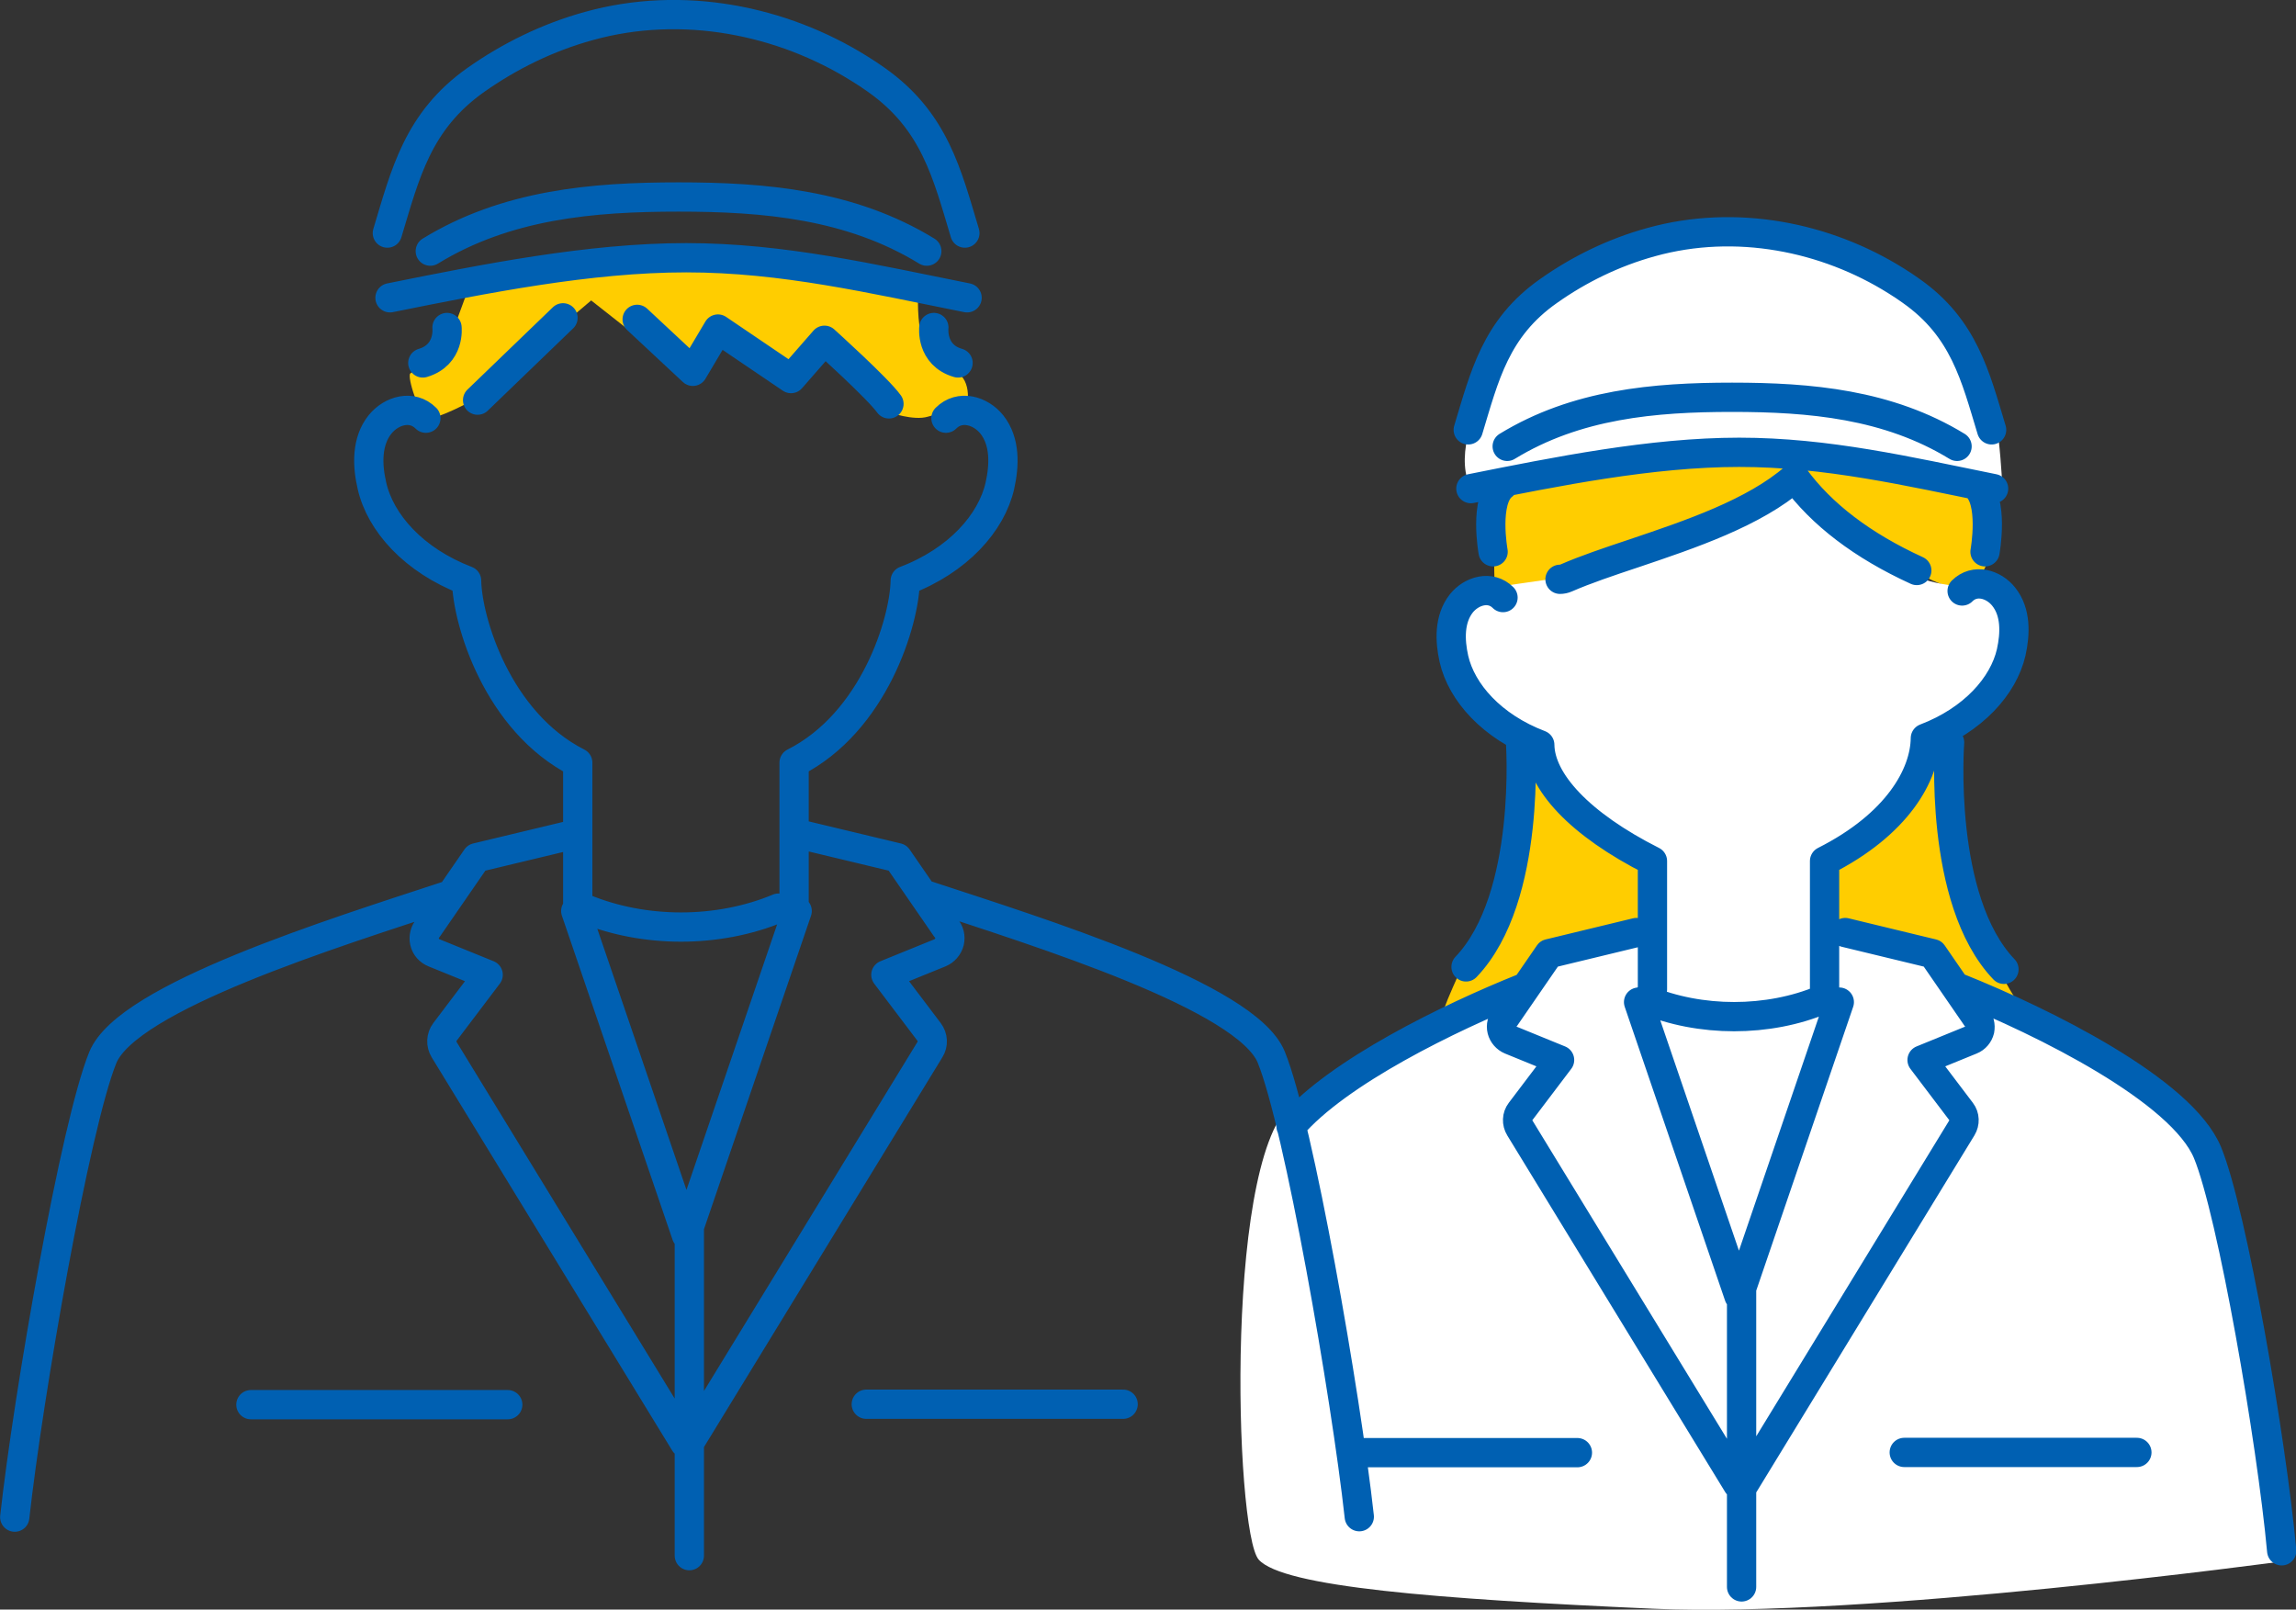
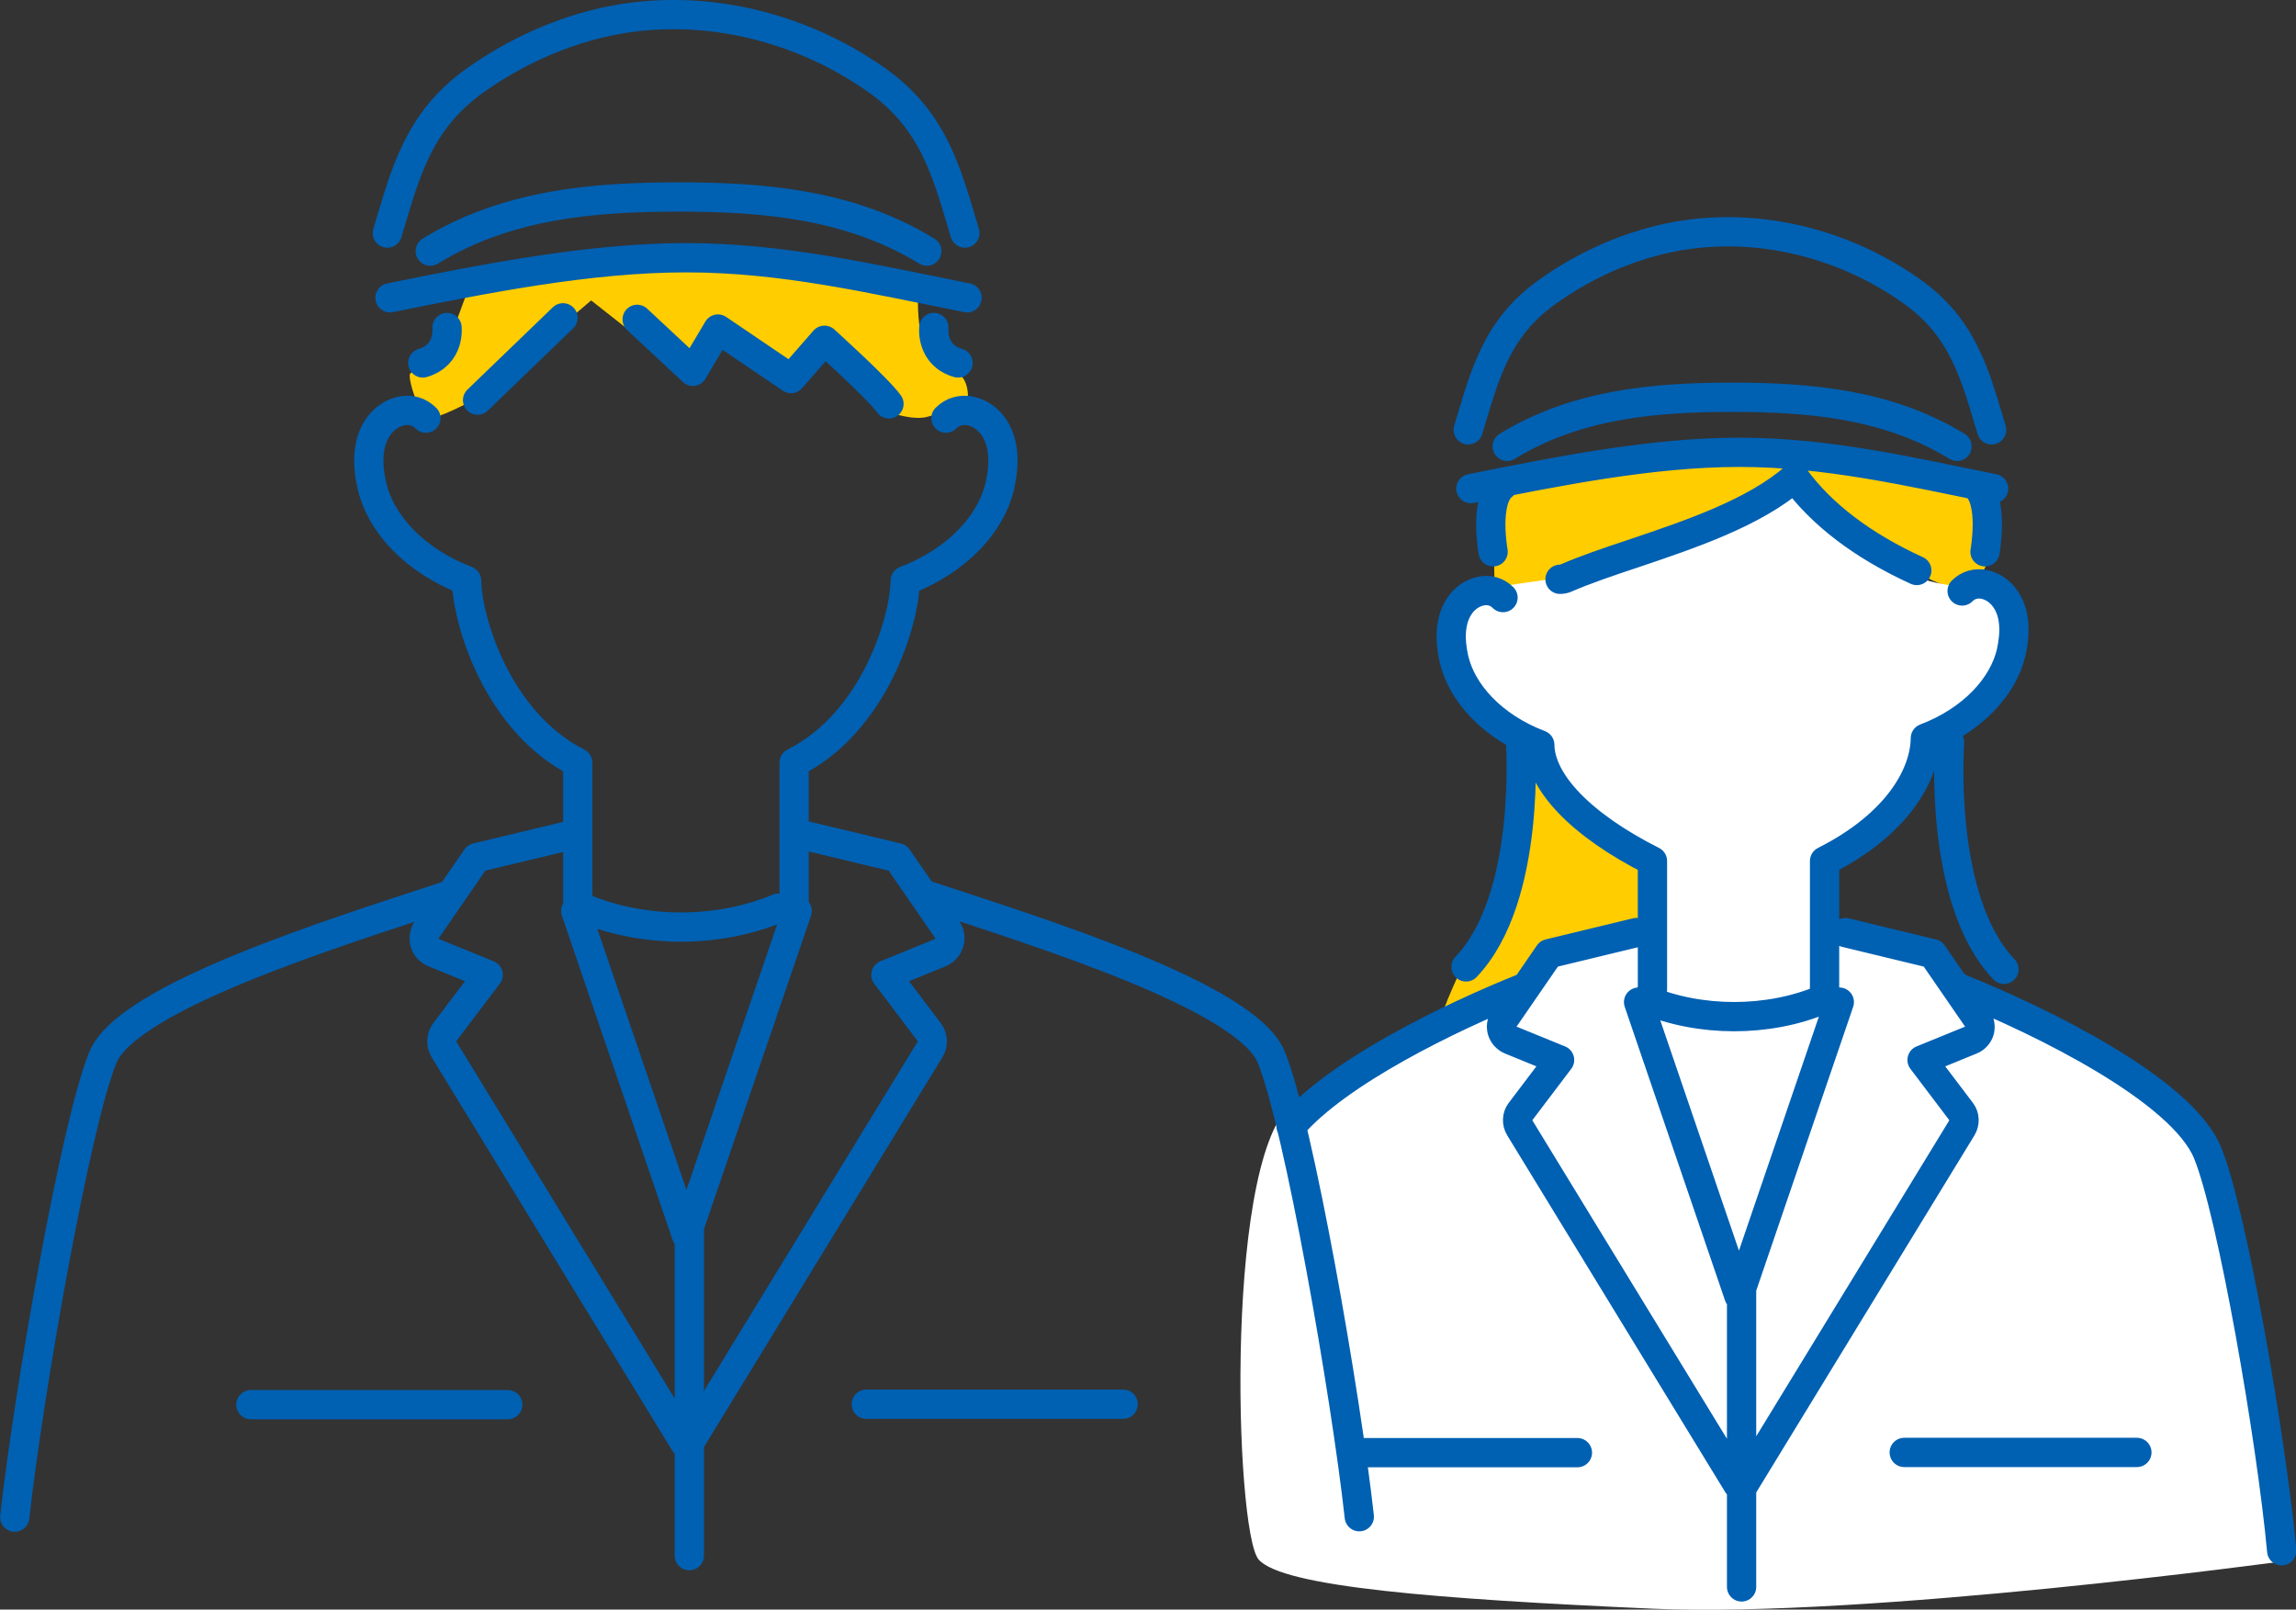
<svg xmlns="http://www.w3.org/2000/svg" id="_レイヤー_1" data-name="レイヤー 1" viewBox="0 0 104.32 73.13">
  <rect x="0" y="0" width="104.32" height="73.13" fill="#333333" stroke="none" />
  <defs>
    <style>
      .cls-1, .cls-2 {
        fill: none;
      }

      .cls-3 {
        fill: #fff;
      }

      .cls-4 {
        fill: #ffcd00;
      }

      .cls-2 {
        stroke: #0060b2;
        stroke-linecap: round;
        stroke-linejoin: round;
        stroke-width: 1.33px;
      }
    </style>
  </defs>
  <g id="data_07.svg">
    <g>
      <path class="cls-4" d="M81.31,21.54s6.15,5.64,7.91,5.13c1.76-.51,1.25-3.81,1.25-3.81,0,0-6.23-2.27-9.45-2.42-3.22-.15-12.38,1.17-12.82,1.54-.44,.37-.29,4.69-.29,4.69,0,0,2.12,.29,5.06-.73s7.11-3.3,8.35-4.4Z" />
-       <path class="cls-4" d="M88.19,32.75s.29,3,.59,4.91c.29,1.9,2.05,7.55,3.52,8.5,1.47,.95-3.81-1.76-3.81-1.76l-.73-.95-4.76-1.1-.22-3.3s3.81-1.76,5.42-6.3Z" />
      <path class="cls-4" d="M69.73,33.7s2.12,3.37,3.59,4.25c1.47,.88,2.05,1.03,2.05,1.03l-.15,3.15-4.03,.81-2.27,2.56s-2.49,.44-3.3,.81c-.81,.37,3.22-6.59,3.37-9.6,.15-3,.73-3,.73-3Z" />
-       <path class="cls-3" d="M66.73,21.98c.16,.41,10.55-1.39,12.46-1.39s8.87,.88,9.67,1.17c.81,.29,2.12,.44,2.12,.44,0,0-.15-4.25-.95-5.35-.81-1.1-4.76-6.23-9.96-6.3-5.2-.07-7.62,.95-9.01,2.2-1.39,1.25-5.42,6.45-4.32,9.23Z" />
      <path class="cls-3" d="M72.95,25.94s6.59-2.56,7.62-3.3c1.03-.73,.73-1.1,.73-1.1,0,0,3.3,2.93,4.32,3.74,1.03,.81,1.61,1.17,3.59,1.39,1.98,.22,2.78,1.47,2.05,2.71-.73,1.25-1.69,3.37-3.08,3.37s-.07,1.1-1.76,2.93-2.71,2.71-2.71,2.71l-.95,.66,.22,3.3s4.4,.73,4.76,1.1c.37,.37,5.64,2.71,8.13,4.84,2.49,2.12,4.62,1.61,5.86,8.65,1.25,7.03,2.05,13.99,2.05,13.99,0,0-18.98,2.59-28.68,2.16-9.85-.44-16.81-.99-17.91-2.23s-1.61-19.05,1.76-20.88c3.37-1.83,7.91-4.1,7.91-4.1l3.3-2.49,5.06-1.25,.15-3.15s-3.88-1.76-4.62-3.22c-.73-1.47-1.03-2.05-1.03-2.05,0,0-3-1.25-3.44-2.93-.44-1.69-.44-3.22,.37-3.52s1.25-.59,1.25-.59l5.06-.73Z" />
      <path class="cls-4" d="M21.52,18.18l5.34-4.53,4.28,3.37,1.31-1.81,2.92,1.91,1.71-1.41,3.32,3.02s1.11,.4,1.76,.2,1.71-.15,1.71-.15c0,0,.35-1.11-.2-1.71s-1.21-.55-1.61-1.26c-.4-.7-.35-2.22-.35-2.22,0,0-9.06-2.06-12.39-1.76-3.32,.3-8.01,1.21-8.01,1.21,0,0-.7,1.91-.91,2.47-.2,.55-1.61,1.31-1.76,1.46s.4,1.91,.81,2.01,2.06-.81,2.06-.81Z" />
      <path class="cls-2" d="M35.37,41.26c-1.36,.57-2.9,.86-4.43,.86s-3.07-.29-4.43-.86m-.35,.13l5.03,14.73,5.03-14.73m-4.9,14.39v14.9M19.35,19c-.63-.63-1.57-.35-2.08,.28-.62,.77-.59,1.85-.37,2.79,.38,1.68,1.9,3.39,4.3,4.31,.03,1.83,1.4,6.42,5.05,8.27v6.44m9.83,0v-6.44c3.65-1.84,5.02-6.43,5.05-8.27,2.4-.91,3.92-2.63,4.3-4.31,.21-.94,.25-2.01-.37-2.79-.51-.63-1.45-.91-2.08-.28m.86-8.41c-.81-2.69-1.37-5.09-4.02-6.96-.25-.18-.51-.35-.77-.51C35.53,.92,31.01,0,26.76,1.18c-1.89,.52-3.62,1.38-5.14,2.45-2.65,1.87-3.21,4.28-4.02,6.96m26.34,2.94c-4.31-.86-8.36-1.82-12.76-1.82-4.4,0-9.15,.95-13.46,1.82m24.39-2.12c-3.46-2.12-7.37-2.46-11.28-2.46s-7.82,.34-11.28,2.46m20.84,6.94c-.51-.71-2.93-2.89-2.93-2.89l-1.52,1.74-3.32-2.25-1.14,1.92-2.53-2.36m-3.37-.07l-3.88,3.74m20.73-3.3s-.15,1.25,1.1,1.61m-24.32,0c1.25-.37,1.1-1.61,1.1-1.61m.06,25.8c-5.23,1.72-14.58,4.62-15.7,7.37-1.25,3.07-3.39,15.35-4,20.88m10.73-5.11h11.67m2.96-25.9l-4.38,1.05-2.2,3.19c-.15,.17-.21,.41-.16,.63,.05,.23,.21,.41,.43,.5l2.46,1-1.96,2.59c-.18,.24-.19,.56-.04,.81l10.93,17.87m30.65,3.35c-.61-5.53-2.75-17.81-4-20.88-1.12-2.75-10.47-5.65-15.7-7.37m8.97,23.14h-11.67m-8.04,1.76l10.93-17.87c.16-.25,.14-.57-.04-.81l-1.96-2.59,2.46-1c.21-.09,.37-.27,.43-.5,.05-.23,0-.46-.16-.63l-2.2-3.19-4.38-1.05m42.73,20.36v13.82m-8.25-45.78c.09,0,.19-.02,.28-.06,.87-.38,1.94-.74,3.08-1.12,2.58-.87,5.46-1.84,7.3-3.44,1.22,1.67,3.08,3.09,5.55,4.22m-4.28,19.49c-1.23,.52-2.63,.78-4.02,.78s-2.79-.26-4.02-.78m8.8,.12l-4.56,13.35-4.56-13.35m.63-.58v-5.83c-3.31-1.67-5.1-3.62-5.12-5.28-2.18-.83-3.55-2.38-3.9-3.9-.19-.85-.22-1.82,.34-2.53,.46-.57,1.32-.83,1.89-.26m20.86-.3c.57-.57,1.43-.32,1.89,.26,.56,.7,.53,1.67,.34,2.53-.35,1.52-1.72,3.07-3.9,3.9-.02,1.66-1.27,3.91-4.58,5.58v5.83m-16.19-25.42c.74-2.44,1.24-4.62,3.65-6.31,1.37-.97,2.95-1.75,4.66-2.22,3.85-1.07,7.94-.24,11.13,1.76,.24,.15,.47,.3,.69,.46,2.4,1.69,2.91,3.87,3.65,6.31m-23.66,2.67c3.9-.78,8.21-1.65,12.19-1.65,3.99,0,7.66,.86,11.56,1.65m-22.1-1.92c3.14-1.92,6.68-2.23,10.22-2.23s7.08,.31,10.22,2.23m-21.08,4.79s-.43-2.36,.45-3.02m21.45,0c.88,.65,.45,3.02,.45,3.02m-31.53,26.11c2.11-2.47,7.22-4.96,10.57-6.3m-7.67,21.12h10.11m7.28,1.44l-9.9-16.2c-.14-.23-.13-.52,.03-.73l1.78-2.35-2.23-.91c-.19-.08-.34-.25-.39-.45-.05-.2,0-.42,.15-.58l1.99-2.89,3.97-.96m14.61,2.5c3.9,1.56,10.17,4.67,11.34,7.5,1.12,2.71,2.91,13.09,3.37,18.09m-6.58-4.47h-10.57m-2.68-23.62l3.97,.96,1.99,2.89c.14,.16,.19,.37,.15,.58-.05,.2-.19,.37-.39,.45l-2.23,.91,1.78,2.35c.16,.21,.17,.5,.03,.73l-9.9,16.2m-10.16-33.82s.54,7.16-2.47,10.31m24.44,.11c-3.01-3.15-2.47-10.31-2.47-10.31" />
    </g>
    <rect class="cls-1" x="-182.27" y="-147.51" width="472" height="258" />
  </g>
</svg>